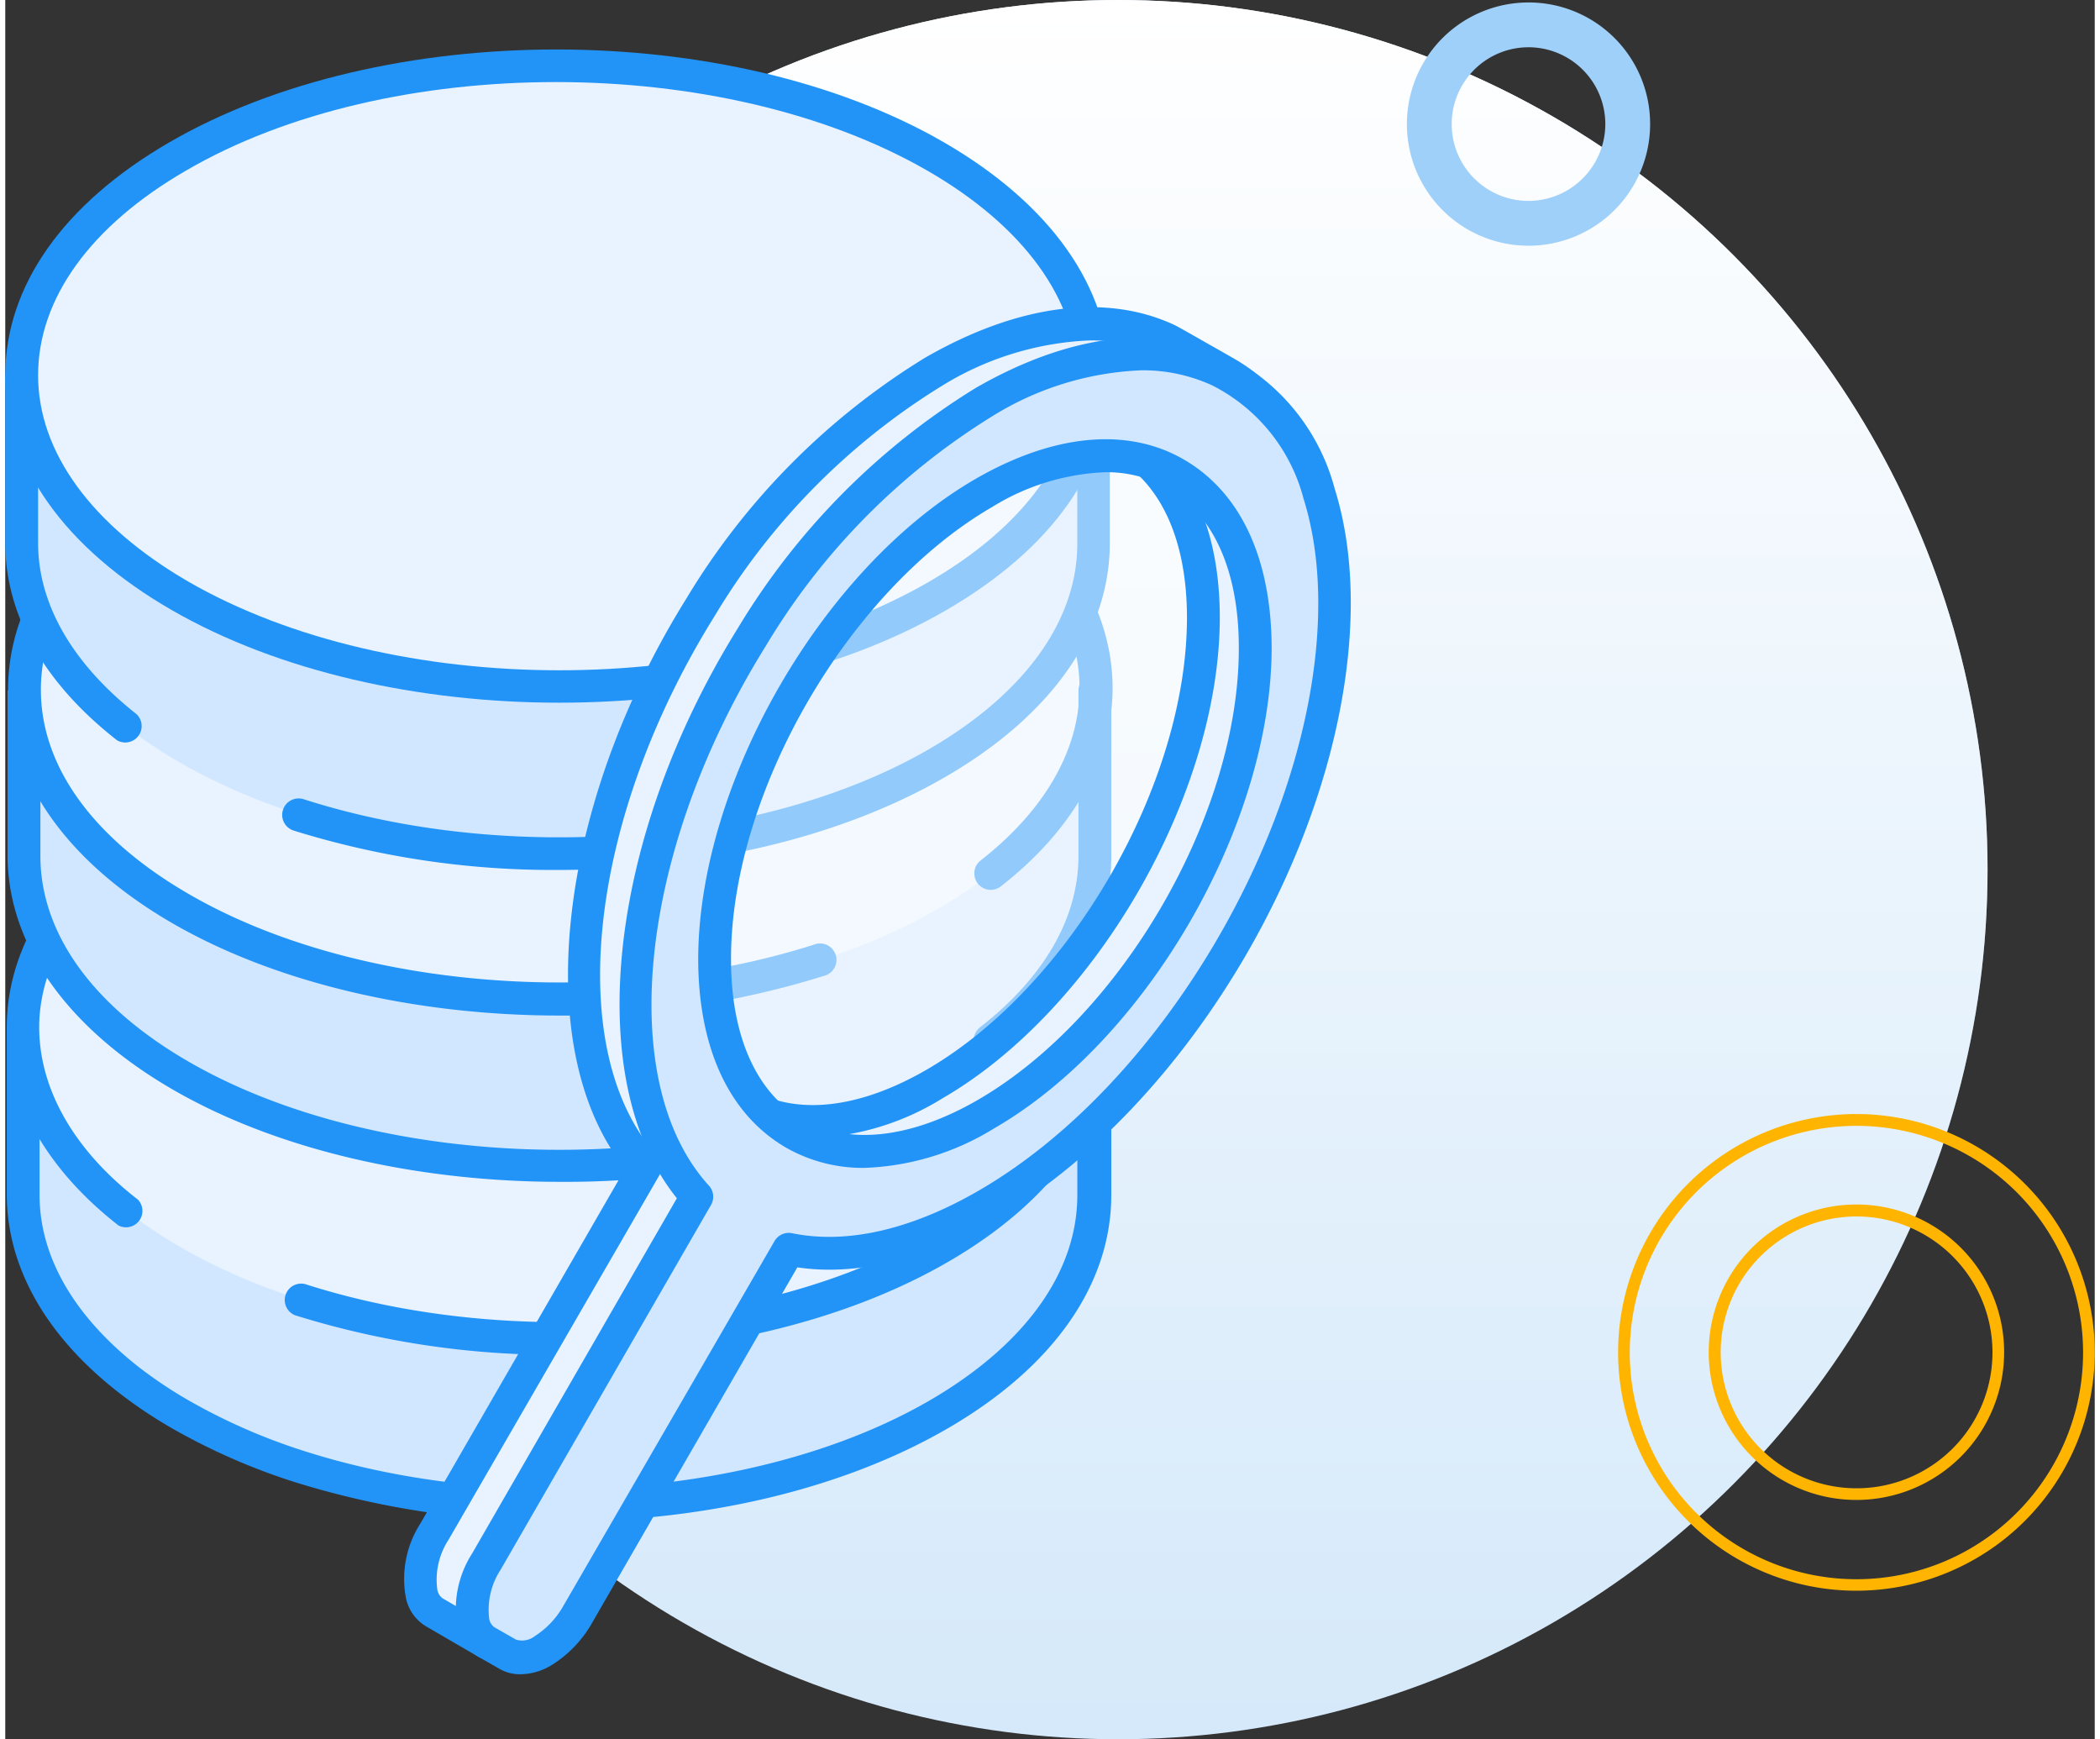
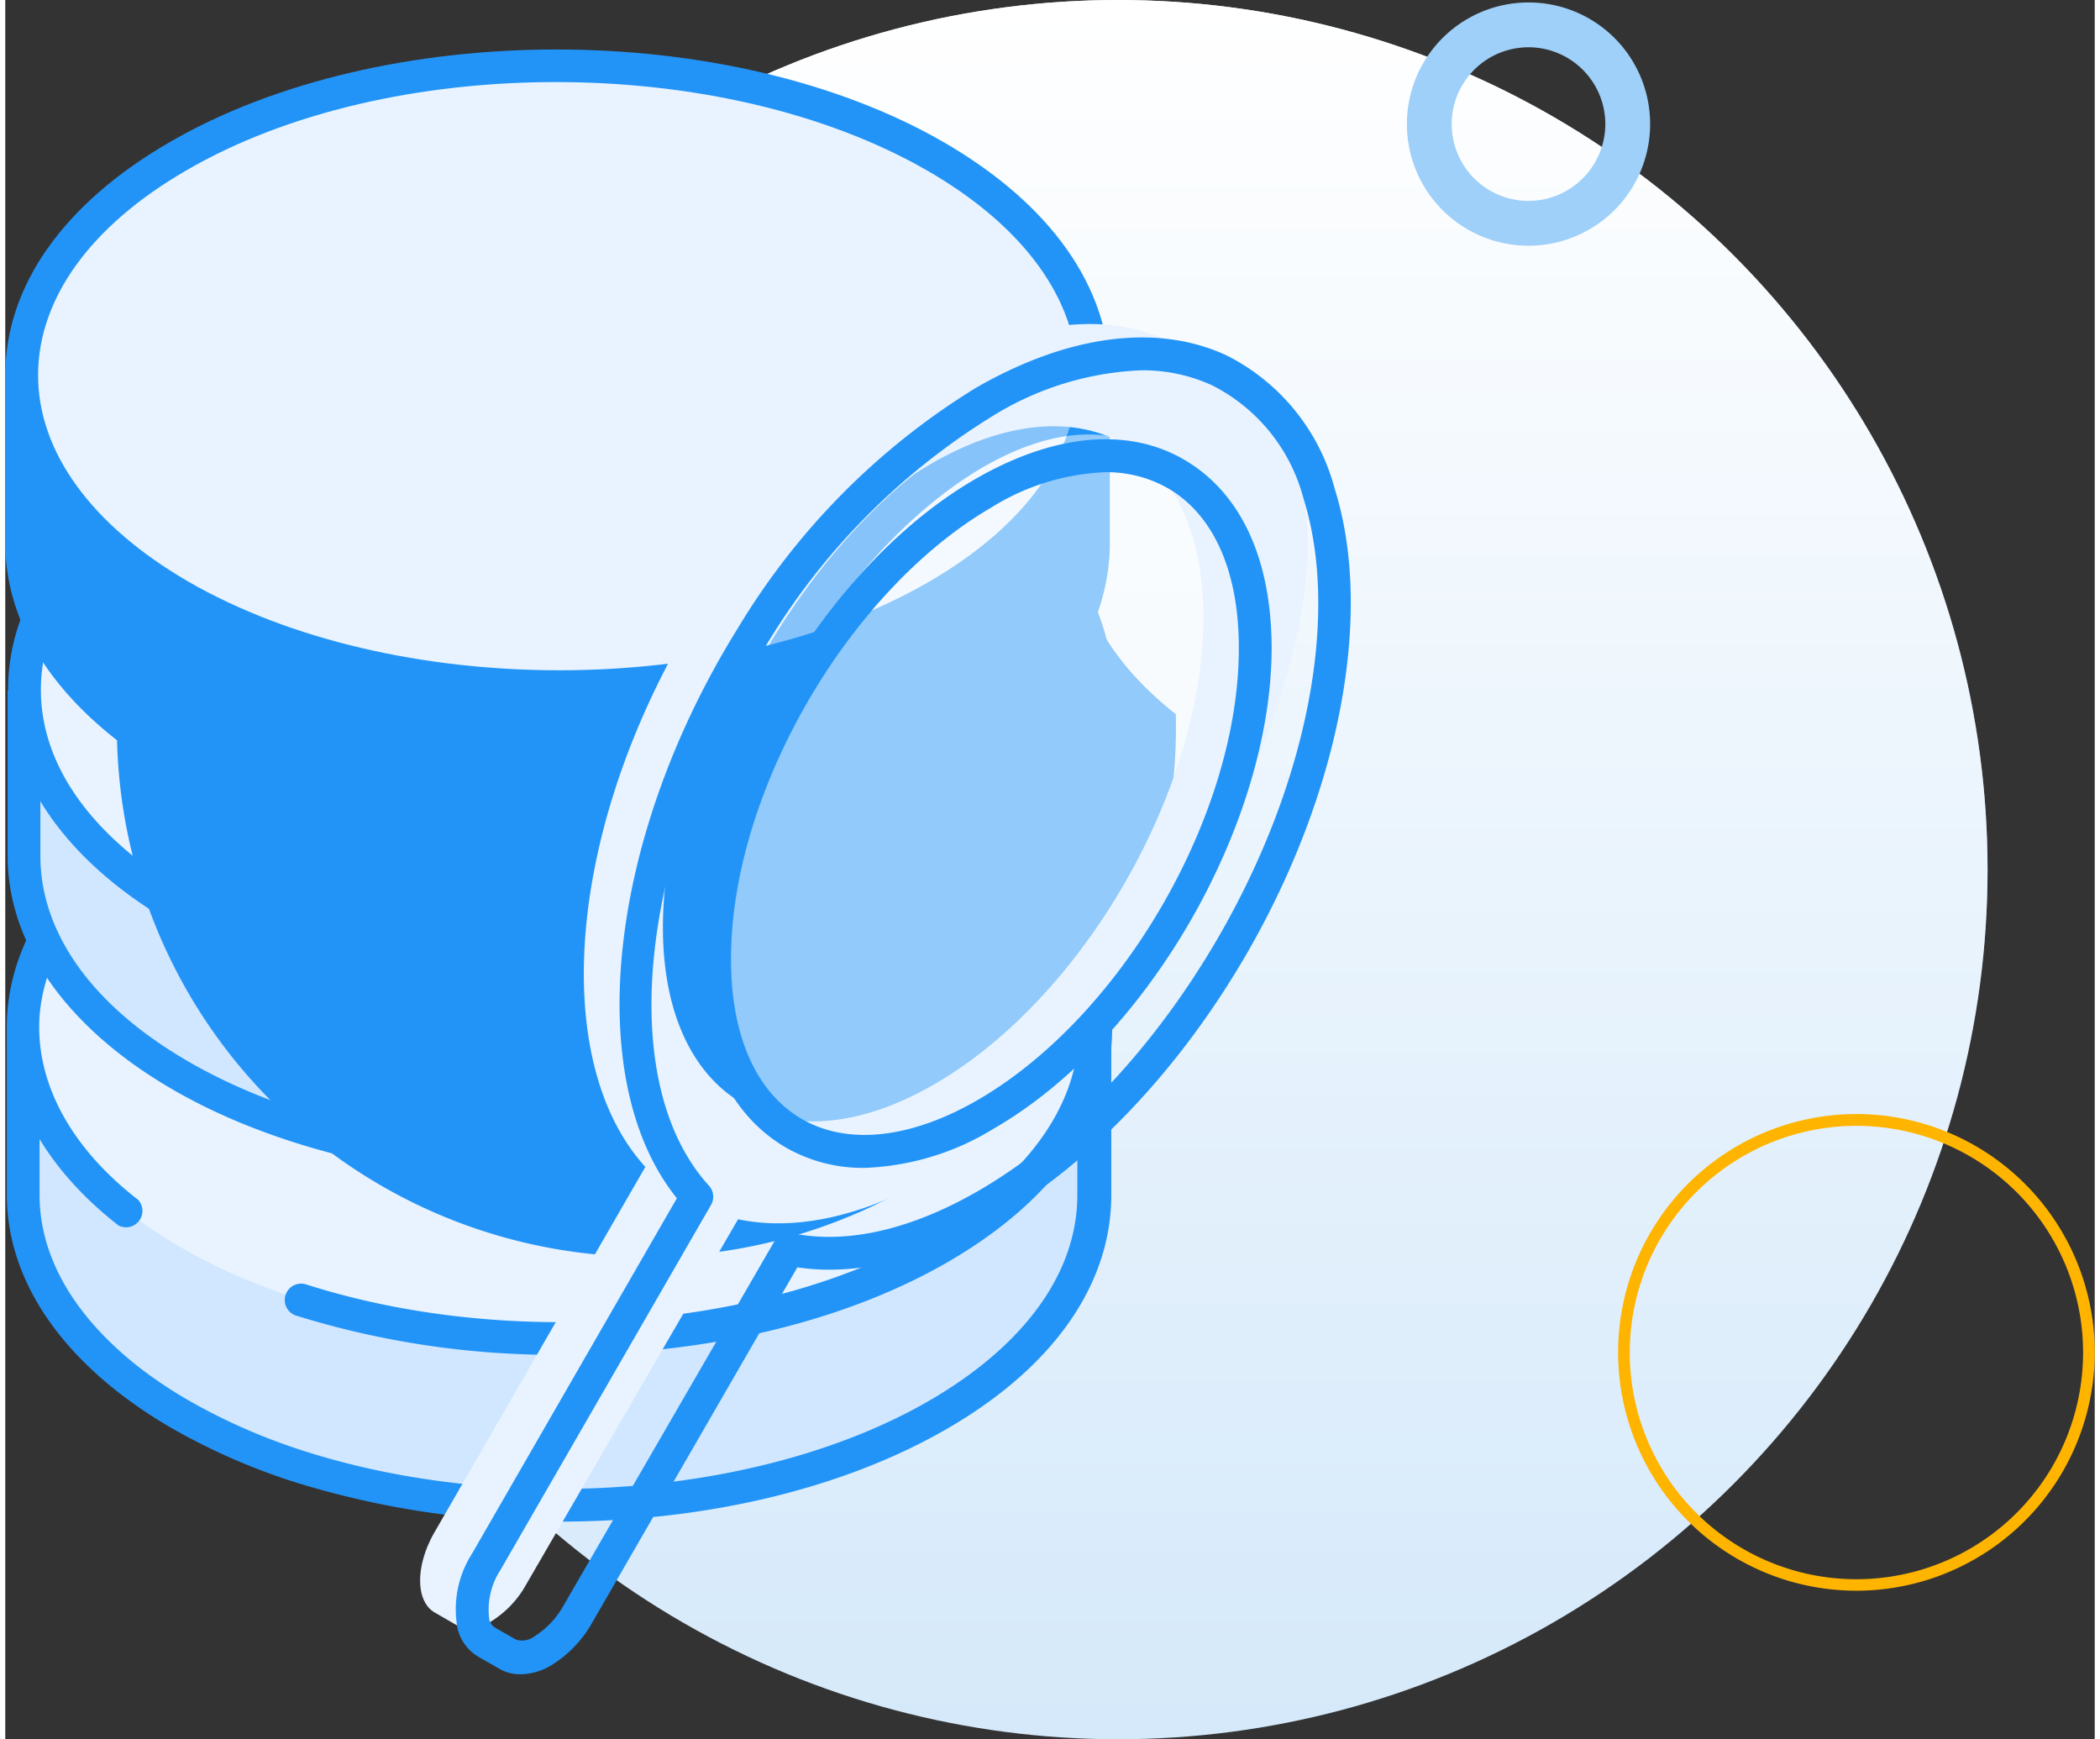
<svg xmlns="http://www.w3.org/2000/svg" width="128" height="106" viewBox="0 0 127.31 105.96" id="Layer_1" data-name="Layer 1">
  <rect x="0" y="0" width="127.31" height="105.96" fill="#333333" stroke="none" />
  <defs>
    <style>.cls-1{fill:#d5e9fa;}.cls-2{fill:url(#linear-gradient);}.cls-3{fill:#d1e7ff;}.cls-4{fill:#2394f7;}.cls-5{fill:#e8f3ff;}.cls-6{opacity:0.5;}.cls-7{fill:#fff;}.cls-8{fill:#9fd0f9;}.cls-9{fill:#ffb400;}</style>
    <linearGradient id="linear-gradient" x1="67.8" y1="108" x2="67.8" y2="2.04" gradientTransform="matrix(1, 0, 0, -1, 0, 108)" gradientUnits="userSpaceOnUse">
      <stop offset="0" stop-color="#fff" />
      <stop offset="1" stop-color="#fff" stop-opacity="0" />
    </linearGradient>
  </defs>
  <title>Artboard 1</title>
  <circle class="cls-1" cx="67.8" cy="52.98" r="52.98" />
  <circle class="cls-2" cx="67.8" cy="52.98" r="52.98" />
  <path class="cls-3" d="M66.39,62.74H1.09V72.8h0c0,4.85,3.24,9.69,9.63,13.38,12.77,7.38,33.5,7.38,46.19,0,6.35-3.69,9.5-8.53,9.48-13.38h0Z" />
  <path class="cls-4" d="M33.77,92.7a53.48,53.48,0,0,1-16.11-2.4,38.77,38.77,0,0,1-7.44-3.25A28.61,28.61,0,0,1,6.9,84.83C2.47,81.37.12,77.21.09,72.81V62.74a1,1,0,0,1,1-1h65.3a1,1,0,0,1,1,1V72.8c0,5.43-3.51,10.49-10,14.24S42.44,92.7,33.77,92.7Zm-31.68-29V72.8c0,3.77,2.11,7.38,6,10.45a26.79,26.79,0,0,0,3.09,2.07,36.23,36.23,0,0,0,7,3.07c12.46,4,28.14,2.73,38.14-3.07,5.82-3.38,9-7.82,9-12.51V63.74Z" />
  <path class="cls-5" d="M56.76,49.19C69.53,56.57,69.6,68.57,56.91,76s-33.42,7.37-46.2,0-12.84-19.38-.15-26.76S44,41.81,56.76,49.19Z" />
  <path class="cls-4" d="M33.77,82.54a53.17,53.17,0,0,1-16.11-2.41,1,1,0,0,1,.61-1.9c12.46,4,28.14,2.73,38.14-3.08,5.8-3.37,9-7.79,9-12.46s-3.25-9.17-9.13-12.56c-12.5-7.22-32.77-7.22-45.19,0-5.47,3.19-8.65,7.36-9,11.77-.27,4,1.87,8,6,11.19A1,1,0,0,1,6.9,74.66C2.21,71-.2,66.42.12,61.75c.35-5.08,3.88-9.83,10-13.35,13-7.54,34.14-7.54,47.19,0,6.52,3.76,10.12,8.84,10.13,14.28s-3.54,10.46-10,14.2S42.44,82.54,33.77,82.54Z" />
  <path class="cls-3" d="M1.17,42.07h65.3V52.14h0c0,4.85-3.24,9.69-9.63,13.38-12.78,7.38-33.5,7.38-46.19,0C4.3,61.83,1.14,57,1.17,52.14h0Z" />
  <path class="cls-5" d="M10.8,28.6C-2,36-2,48,10.65,55.36s33.41,7.37,46.19,0S69.68,36,57,28.6,23.57,21.22,10.8,28.6Z" />
-   <path class="cls-4" d="M60,64.38a1,1,0,0,1-.79-.39,1,1,0,0,1,.18-1.4c3.93-3.07,6-6.68,6-10.45V42.07a1,1,0,1,1,2,0V52.14c0,4.41-2.38,8.57-6.81,12A1,1,0,0,1,60,64.38Z" />
  <path class="cls-4" d="M33.79,72c-8.67,0-17.26-1.94-23.65-5.66s-10-8.81-10-14.24V42.07h2V52.14c0,4.69,3.16,9.14,9,12.52,10,5.8,25.68,7.07,38.13,3.07a1,1,0,0,1,.62,1.91A53.48,53.48,0,0,1,33.79,72Z" />
  <path class="cls-4" d="M33.79,61.87c-8.67,0-17.26-1.94-23.65-5.65S.16,47.44.17,42,3.77,31.5,10.3,27.73c13.05-7.53,34.22-7.53,47.19,0,6.07,3.53,9.6,8.27,9.95,13.36.32,4.66-2.09,9.25-6.78,12.91a1,1,0,1,1-1.23-1.58c4.15-3.24,6.28-7.21,6-11.19-.3-4.41-3.48-8.59-8.95-11.77-12.42-7.21-32.69-7.21-45.19,0C5.42,32.86,2.18,37.32,2.17,42s3.18,9.09,9,12.46c10,5.81,25.68,7.07,38.13,3.08a1,1,0,1,1,.62,1.9A53.16,53.16,0,0,1,33.79,61.87Z" />
-   <path class="cls-3" d="M66.3,23H1V33.08H1c0,4.84,3.24,9.69,9.63,13.37,12.77,7.38,33.5,7.38,46.19,0,6.35-3.69,9.5-8.53,9.48-13.37h0Z" />
-   <path class="cls-4" d="M33.67,53a53.15,53.15,0,0,1-16.1-2.4,1,1,0,0,1,.61-1.91c12.46,4,28.14,2.74,38.14-3.07,5.81-3.38,9-7.82,9-12.51V24H2v9.07c0,3.76,2.11,7.37,6,10.44A1,1,0,0,1,6.81,45.1C2.38,41.64,0,37.48,0,33.08V23a1,1,0,0,1,1-1H66.3a1,1,0,0,1,1,1V33.08c0,5.42-3.52,10.48-10,14.24S42.35,53,33.67,53Z" />
+   <path class="cls-4" d="M33.67,53a53.15,53.15,0,0,1-16.1-2.4,1,1,0,0,1,.61-1.91c12.46,4,28.14,2.74,38.14-3.07,5.81-3.38,9-7.82,9-12.51V24v9.07c0,3.76,2.11,7.37,6,10.44A1,1,0,0,1,6.81,45.1C2.38,41.64,0,37.48,0,33.08V23a1,1,0,0,1,1-1H66.3a1,1,0,0,1,1,1V33.08c0,5.42-3.52,10.48-10,14.24S42.35,53,33.67,53Z" />
  <path class="cls-5" d="M56.67,9.53c12.78,7.38,12.84,19.38.15,26.76s-33.42,7.38-46.19,0S-2.22,16.91,10.48,9.53,43.89,2.16,56.67,9.53Z" />
  <path class="cls-4" d="M33.75,42.81c-8.54,0-17.1-1.89-23.62-5.65S0,28.31,0,22.87,3.54,12.41,10,8.67c13-7.54,34.14-7.54,47.19,0C63.69,12.43,67.29,17.51,67.3,23s-3.54,10.45-10,14.19S42.3,42.81,33.75,42.81ZM33.54,5C25.36,5,17.19,6.79,11,10.4c-5.8,3.36-9,7.79-9,12.46S5.25,32,11.13,35.42c12.5,7.22,32.77,7.22,45.19,0,5.79-3.36,9-7.79,9-12.46s-3.25-9.17-9.13-12.56h0C49.92,6.79,41.72,5,33.54,5Z" />
  <g class="cls-6">
    <ellipse class="cls-7" cx="58.19" cy="48.28" rx="24.8" ry="13.53" transform="translate(-11.82 76.83) rotate(-61.87)" />
    <path class="cls-4" d="M50.32,72.07A9.07,9.07,0,0,1,46,71c-3.53-1.89-5.5-6.07-5.55-11.79,0-5.5,1.69-11.83,4.89-17.81,6.82-12.76,17.8-19.74,25-15.9,3.53,1.88,5.5,6.07,5.55,11.79A38.42,38.42,0,0,1,71,55.13a38.34,38.34,0,0,1-12.1,14A16,16,0,0,1,50.32,72.07ZM66,26.47c-6,0-13.73,6.3-18.86,15.9a36.3,36.3,0,0,0-4.66,16.85c.05,5,1.64,8.52,4.49,10s6.7.87,10.84-1.84A36.31,36.31,0,0,0,69.24,54.19h0c3.05-5.7,4.7-11.68,4.65-16.85,0-5-1.63-8.52-4.48-10.05A7.22,7.22,0,0,0,66,26.47Z" />
  </g>
  <path class="cls-5" d="M70.82,20.75c.25.11,3.2,1.83,3.43,2,8.37,4.75,5.7,18.66-2.6,33-4.14,7.18-9.58,12.71-15,15.85-4.2,2.43-8.41,3.44-12,2.68L31.75,96.51a6.15,6.15,0,0,1-2.13,2.26c-.78.44.29,1.63-.3,1.29l-3.15-1.82c-1.19-.68-1.19-2.88,0-4.92L39,71.09c-5.93-6.5-4.83-21,3.35-34.08A42.37,42.37,0,0,1,56.47,22.68C61.62,19.71,66.78,18.85,70.82,20.75ZM56.6,66.06C65.69,60.81,73,48.08,73,37.63S65.58,23,56.49,28.21,40,46.19,40.07,56.64,47.5,71.31,56.6,66.06" />
-   <path class="cls-4" d="M29.47,101.12a1.34,1.34,0,0,1-.65-.19L25.67,99.1a2.64,2.64,0,0,1-1.25-1.71,6.25,6.25,0,0,1,.87-4.57L37.77,71.2C32,64,33.51,49.3,41.49,36.48A43.49,43.49,0,0,1,56,21.82c5.63-3.26,11.06-4,15.28-2,.17.08.92.51,3,1.69l.54.31a10.6,10.6,0,0,1,5.06,6.69c1.77,6.52-.89,16.63-7.29,27.72C68.43,63.34,63,69.1,57.12,72.47c-4.25,2.45-8.39,3.45-12,2.92L32.62,97a7.4,7.4,0,0,1-2.25,2.47l0,0a1.17,1.17,0,0,1-.26,1.36A1.05,1.05,0,0,1,29.47,101.12Zm36.6-80.38A18.59,18.59,0,0,0,57,23.55a41.49,41.49,0,0,0-13.79,14C35.45,50,34,64.1,39.73,70.42a1,1,0,0,1,.13,1.17L27,93.82a4.44,4.44,0,0,0-.67,3.05.81.81,0,0,0,.31.5l1.88,1.09a1.54,1.54,0,0,1,.58-.56A5.16,5.16,0,0,0,30.89,96L43.72,73.78a1,1,0,0,1,1.07-.48c3.31.69,7.23-.19,11.33-2.56,5.54-3.2,10.75-8.7,14.67-15.49,6.14-10.64,8.72-20.18,7.09-26.19a8.63,8.63,0,0,0-4.12-5.48l-.55-.32c-.71-.41-2.58-1.49-2.82-1.61A10.07,10.07,0,0,0,66.07,20.74ZM49.21,69.33a9.43,9.43,0,0,1-4.8-1.24c-3.43-2-5.32-6-5.34-11.44C39,45.89,46.63,32.75,56,27.34c4.73-2.73,9.24-3.14,12.69-1.16S74,32.21,74,37.62c0,10.76-7.56,23.9-16.91,29.3h0A16,16,0,0,1,49.21,69.33ZM63.87,27A14,14,0,0,0,57,29.08c-8.81,5.08-15.94,17.44-15.92,27.56,0,4.67,1.56,8.11,4.34,9.72S52,67.55,56.1,65.19C64.9,60.11,72,47.75,72,37.63c0-4.67-1.55-8.12-4.33-9.72A7.59,7.59,0,0,0,63.87,27Z" />
-   <path class="cls-3" d="M74,22.57c9.07,4.26,9.36,20.23.83,35-4.14,7.18-9.58,12.71-15,15.86-4.21,2.43-8.42,3.43-12,2.68L34.9,98.34a6.05,6.05,0,0,1-2.14,2.25,2.14,2.14,0,0,1-2.14.22l-1.3-.75c-1.19-.67-1.2-2.87,0-4.91L42.14,72.91c-5.93-6.5-4.83-20.94,3.34-34.07A42.3,42.3,0,0,1,59.62,24.51C64.77,21.53,69.92,20.68,74,22.57ZM59.74,67.88c9.1-5.25,16.45-18,16.42-28.43S68.73,24.78,59.63,30,43.19,48,43.22,58.47s7.43,14.66,16.52,9.41" />
  <path class="cls-4" d="M31.4,102a2.5,2.5,0,0,1-1.27-.32l-1.31-.75a2.74,2.74,0,0,1-1.26-1.71,6.31,6.31,0,0,1,.88-4.57L40.92,73c-5.79-7.19-4.26-21.9,3.71-34.72A43.46,43.46,0,0,1,59.12,23.64c5.63-3.25,11.05-3.95,15.27-2A12.73,12.73,0,0,1,81,29.77c2.39,7.61.34,18.45-5.34,28.3-4.1,7.09-9.57,12.85-15.4,16.22-4.25,2.46-8.39,3.46-12,2.92L35.77,98.84a7.2,7.2,0,0,1-2.51,2.62A3.73,3.73,0,0,1,31.4,102ZM69.22,22.56a18.59,18.59,0,0,0-9.1,2.81,41.43,41.43,0,0,0-13.79,14c-7.73,12.42-9.22,26.55-3.45,32.87A1,1,0,0,1,43,73.41L30.17,95.65a4.45,4.45,0,0,0-.68,3,.8.8,0,0,0,.32.49l1.31.75a1.26,1.26,0,0,0,1.14-.21A5.24,5.24,0,0,0,34,97.84L46.87,75.61a1,1,0,0,1,1.07-.48c3.31.68,7.22-.2,11.33-2.57C64.8,69.37,70,63.86,73.93,57.07c5.42-9.38,7.4-19.61,5.17-26.7a10.78,10.78,0,0,0-5.56-6.89h0A10.11,10.11,0,0,0,69.22,22.56ZM52.35,71.15a9.42,9.42,0,0,1-4.79-1.24c-3.43-2-5.32-6-5.34-11.44,0-10.75,7.56-23.9,16.91-29.3C63.87,26.44,68.38,26,71.82,28s5.32,6,5.34,11.45c0,10.75-7.56,23.9-16.92,29.3h0A16.07,16.07,0,0,1,52.35,71.15ZM67,28.77a14.15,14.15,0,0,0-6.89,2.13C51.33,36,44.19,48.35,44.22,58.46c0,4.67,1.55,8.12,4.33,9.72s6.6,1.2,10.69-1.16h0c8.81-5.09,15.95-17.45,15.92-27.57,0-4.66-1.55-8.11-4.33-9.71A7.53,7.53,0,0,0,67,28.77Z" />
  <path class="cls-8" d="M92.81.15a7.41,7.41,0,1,0,7.41,7.41A7.4,7.4,0,0,0,92.81.15Zm0,12.09a4.68,4.68,0,1,1,4.68-4.68A4.69,4.69,0,0,1,92.81,12.24Z" />
  <path class="cls-9" d="M112.79,96.91a14.52,14.52,0,1,1,14.52-14.52A14.53,14.53,0,0,1,112.79,96.91Zm0-28.32a13.81,13.81,0,1,0,13.81,13.8A13.81,13.81,0,0,0,112.79,68.59Z" />
-   <path class="cls-9" d="M112.79,91.38a9,9,0,1,1,9-9A9,9,0,0,1,112.79,91.38Zm0-17.27a8.28,8.28,0,1,0,8.29,8.28A8.29,8.29,0,0,0,112.79,74.11Z" />
</svg>